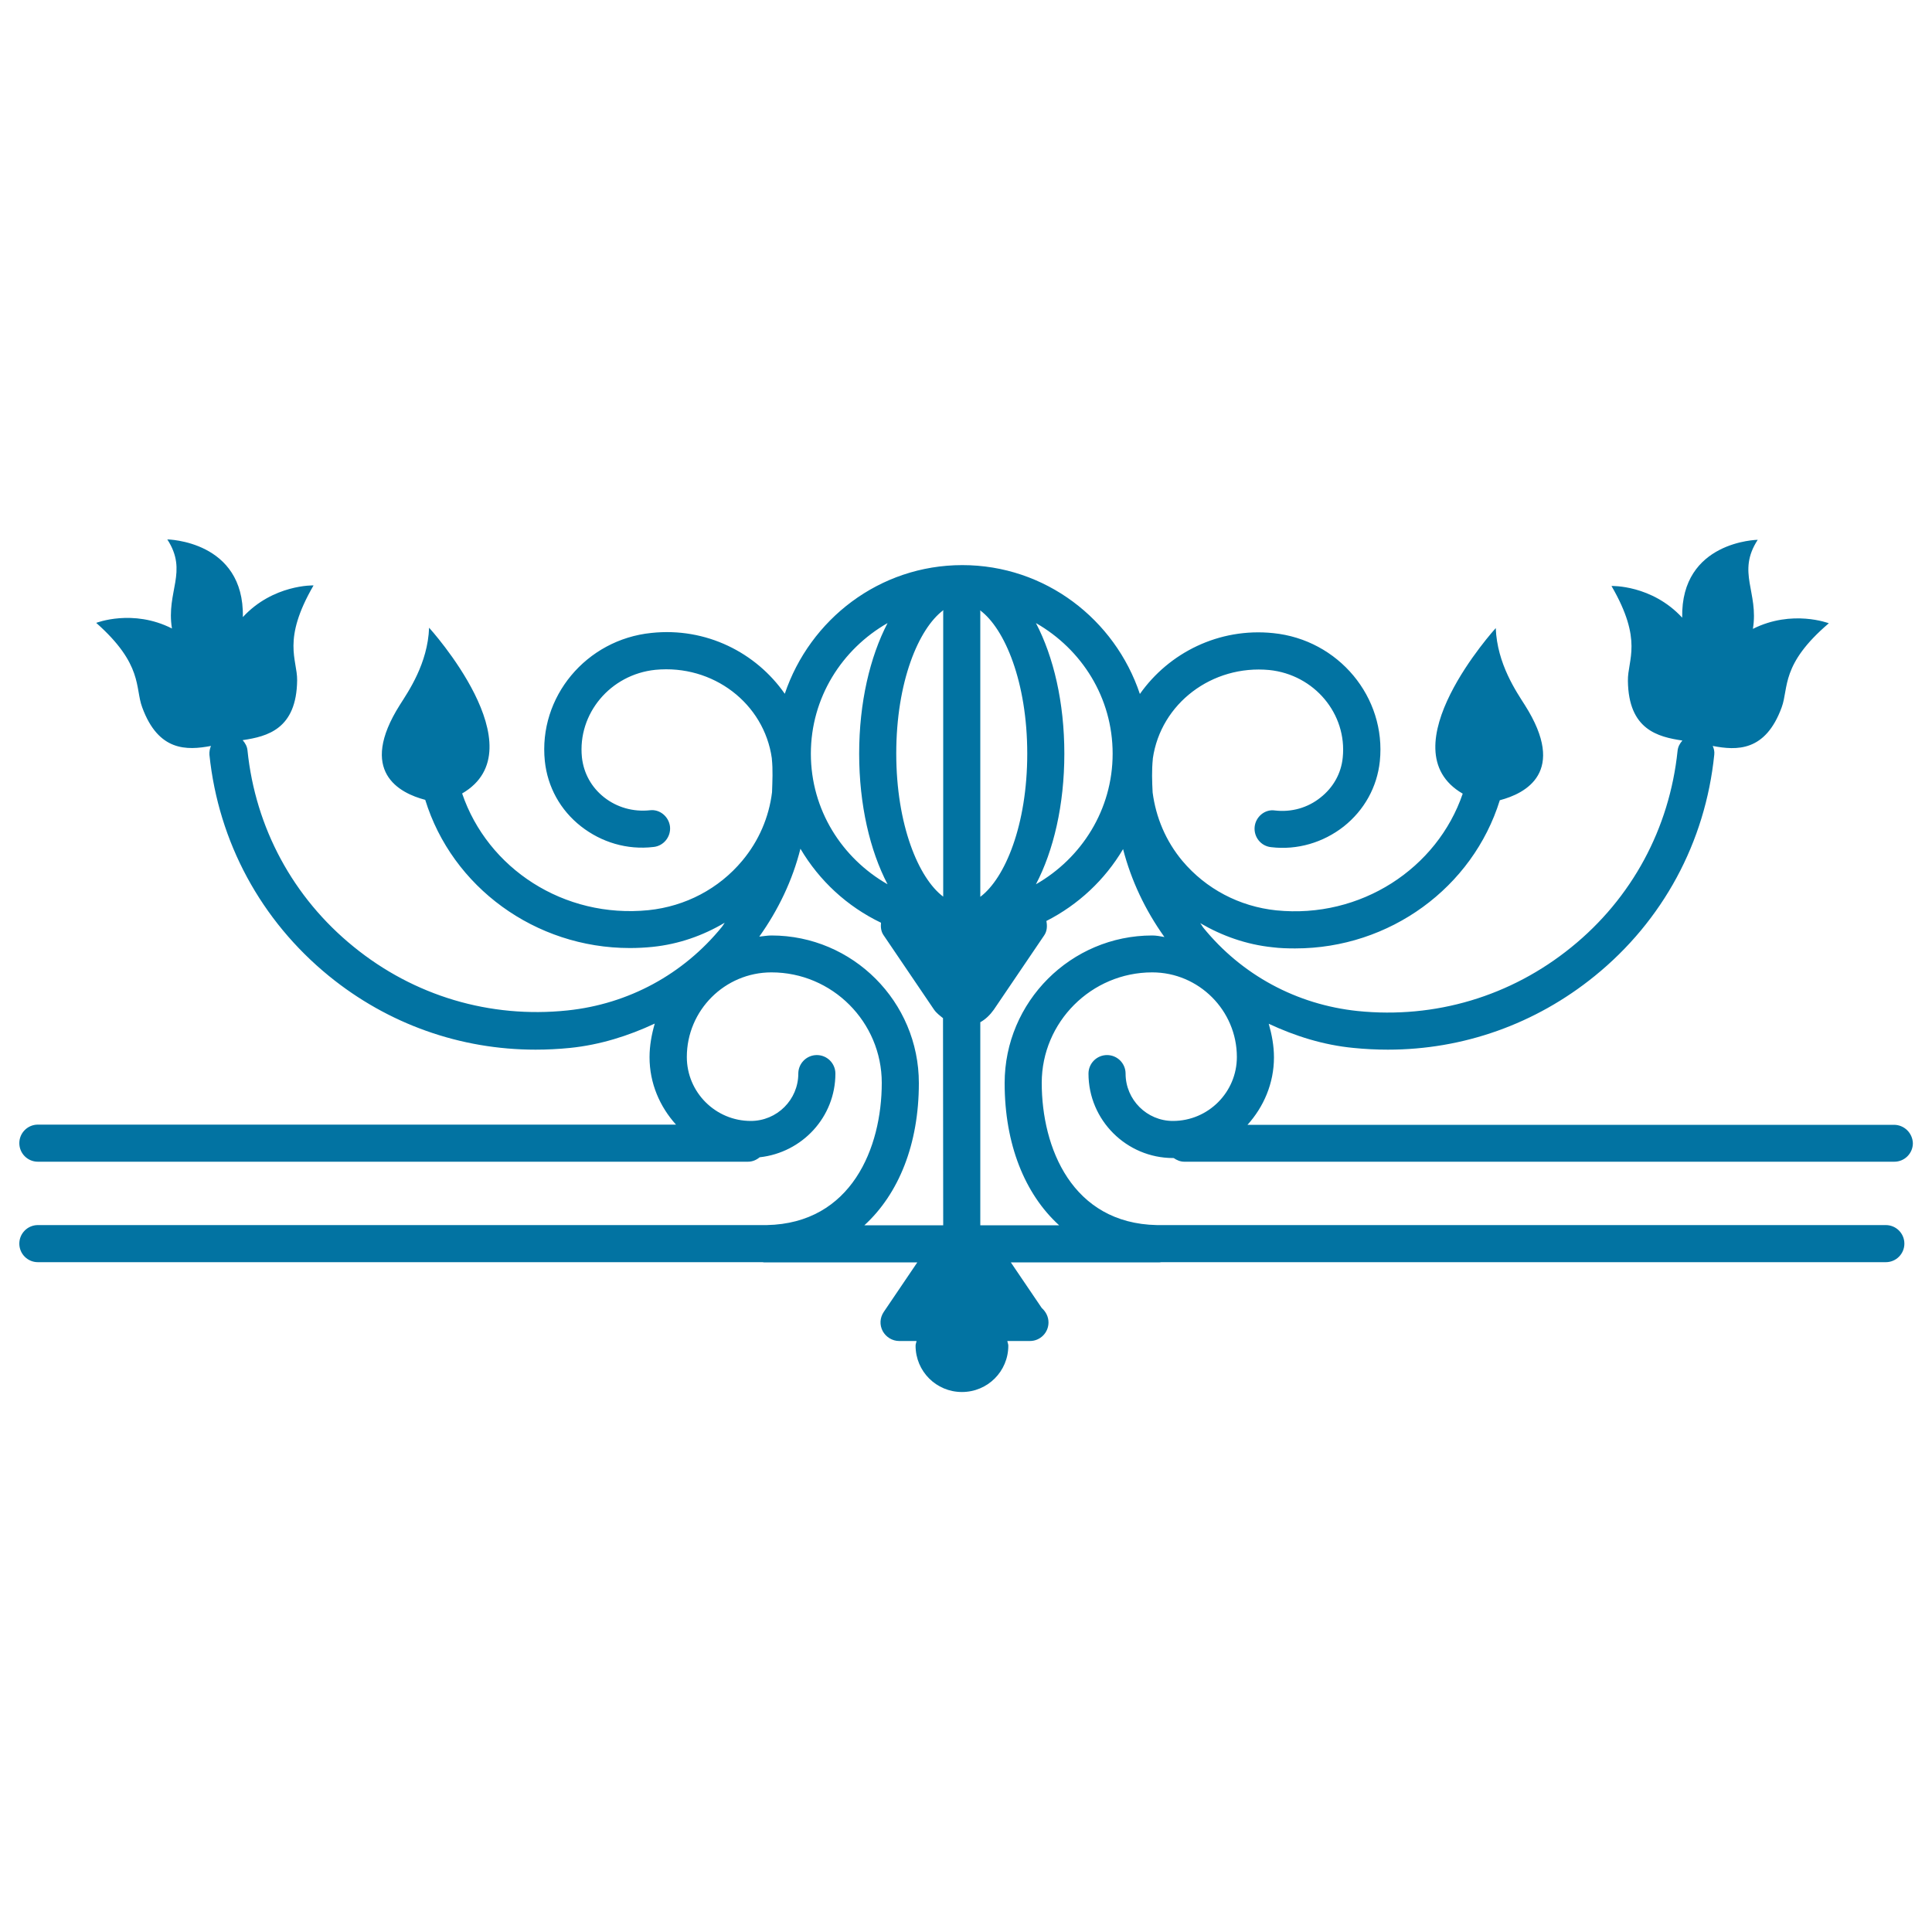
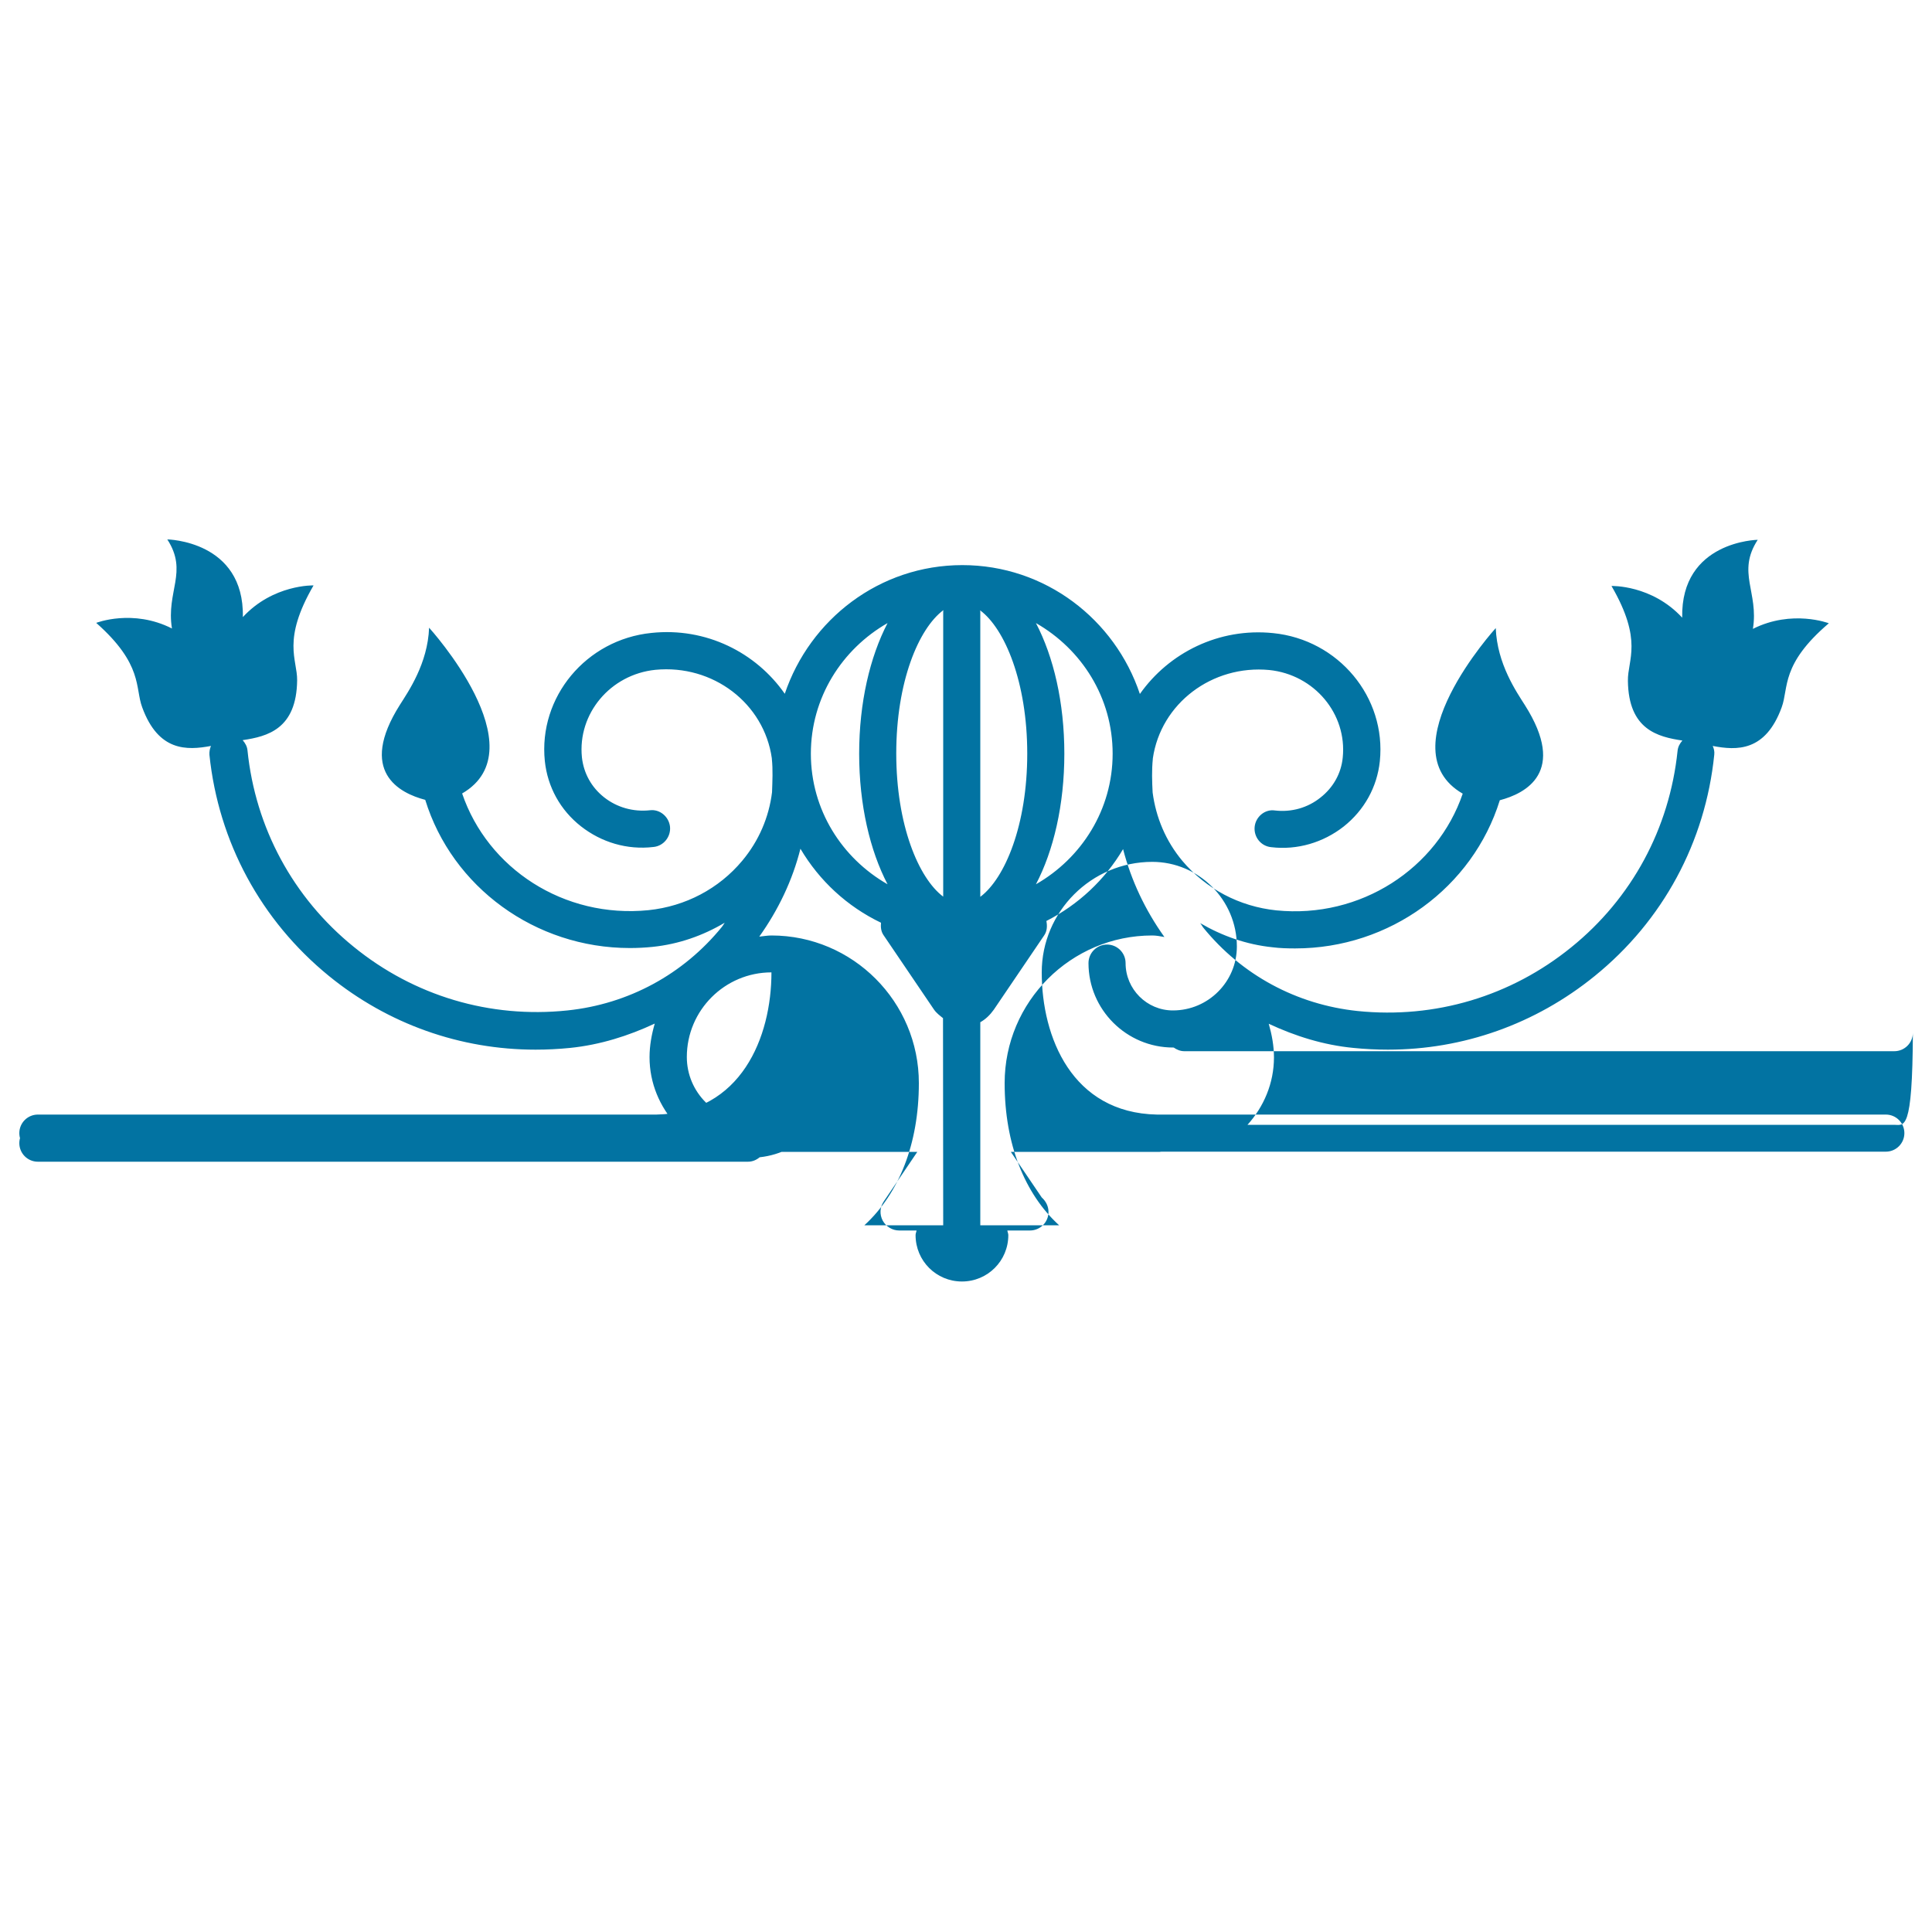
<svg xmlns="http://www.w3.org/2000/svg" viewBox="0 0 1000 1000" style="fill:#0273a2">
  <title>Ornament SVG icon</title>
  <g>
    <g>
-       <path d="M980.3,582.2H645.7c8.4-9.3,13.7-21.5,13.7-34.9c0-6-1.1-11.8-2.7-17.4c13.7,6.4,28.3,11,43.8,12.5c6,0.6,11.9,0.9,17.9,0.9c38.9,0,76.3-13.2,107-38.1c35.3-28.6,57.3-69.3,61.9-114.6c0.2-1.6-0.2-3.2-0.8-4.5c12.5,2.4,27.3,3,35.7-20c3.7-10.1-0.6-22.2,24.4-43.5c0,0-19-7.3-39.3,2.9c3.1-19.1-8.5-29.2,2.5-46.1c0,0-39.9,0.6-39.1,40.3c-15.8-17.1-36.6-16.4-36.6-16.4c16.5,28.4,8.3,38.2,8.5,49.1c0.3,25.3,15.5,29,28.2,30.9c-1.3,1.5-2.3,3.2-2.5,5.4c-4.2,40.1-23.6,76.2-55,101.6c-31.3,25.4-70.5,37.1-110.6,33c-31.5-3.3-60-18.6-80-43.3c-0.5-0.7-0.9-1.5-1.5-2.2c11.3,6.6,23.9,11.1,37.4,12.5c3.9,0.5,7.9,0.6,11.8,0.6c49,0,91.9-31.6,105.9-76.7c13.3-3.5,35-14.5,13-49.2c-4.3-6.8-14.4-21.3-15.1-39.9c0,0-57,62.6-17.1,85.7c-13.2,38.7-52.8,64.8-96.5,60.4c-19.1-2-36.4-11.1-48.6-25.6c-8.6-10.3-13.7-22.5-15.4-35.4c-0.3-5.7-0.5-11.5,0.1-17.4c0-0.1,0-0.2,0-0.2c4.1-28.5,30.7-48.6,60.3-45.8c23.3,2.4,40.3,22.7,38,45.3c-0.8,8.2-4.9,15.5-11.5,20.7c-6.6,5.3-15,7.7-23.6,6.7c-5.2-0.8-10,3.3-10.5,8.5c-0.5,5.3,3.3,10,8.6,10.5c13.5,1.6,26.9-2.4,37.5-10.7c10.7-8.5,17.3-20.5,18.7-33.8c3.4-33.1-21.4-62.9-55.2-66.3c-28.1-2.9-54,10.2-69,31.5c-12.9-38.6-49-66.7-91.9-66.7c-42.9,0-78.9,28.1-91.9,66.6c-14.9-21.4-40.8-34.5-69-31.5c-33.8,3.4-58.6,33.2-55.2,66.3c1.4,13.4,8,25.4,18.7,33.8c10.6,8.3,23.9,12.3,37.5,10.7c5.3-0.5,9.1-5.3,8.6-10.5c-0.6-5.3-5.4-9.2-10.5-8.5c-8.6,0.9-17-1.5-23.6-6.7c-6.6-5.2-10.6-12.5-11.5-20.7c-2.3-22.6,14.7-42.9,38-45.3c29.9-2.9,56.3,17.4,60.3,45.8c0,0.1,0,0.2,0,0.2c0.6,5.8,0.3,11.6,0.1,17.4c-1.6,12.9-6.8,25.1-15.4,35.4c-12.1,14.5-29.4,23.6-48.5,25.6c-43.9,4.4-83.3-21.6-96.5-60.4c39.9-23.2-17.1-85.8-17.1-85.8c-0.7,18.6-10.8,33.1-15.1,39.9c-21.9,34.6-0.3,45.7,13.1,49.2c13.9,45.1,56.9,76.7,105.9,76.7c3.9,0,7.9-0.2,11.8-0.6c13.5-1.4,26-5.8,37.3-12.5c-0.5,0.7-0.9,1.5-1.4,2.1c-20,24.6-48.4,40-80,43.3c-40.1,4.2-79.4-7.5-110.7-33c-31.3-25.4-50.8-61.5-54.9-101.6c-0.2-2.1-1.2-3.8-2.5-5.3c12.8-1.9,27.9-5.7,28.2-31c0.1-10.8-8-20.7,8.5-49.1c0,0-20.9-0.6-36.6,16.4c0.8-39.6-39.1-40.2-39.1-40.2c10.9,16.8-0.7,26.9,2.4,46.1c-20.3-10.3-39.2-2.9-39.2-2.9C74.2,344,69.8,356,73.6,366.1c8.4,23,23.2,22.3,35.6,20c-0.6,1.4-0.9,2.9-0.8,4.6c4.7,45.2,26.7,85.8,61.9,114.5c30.6,24.9,68,38.1,106.9,38.1c5.9,0,11.9-0.3,17.9-0.9c15.5-1.6,30.1-6.2,43.8-12.6c-1.6,5.5-2.7,11.4-2.7,17.4c0,13.5,5.3,25.6,13.7,34.9H19.6c-5.3,0-9.6,4.3-9.6,9.6c0,5.3,4.3,9.6,9.6,9.6h367.5c2.4,0,4.4-0.9,6.1-2.3c22-2.4,39.2-20.8,39.2-43.3c0-5.3-4.3-9.6-9.6-9.6c-5.3,0-9.6,4.3-9.6,9.6c0,13.5-11,24.5-24.6,24.5c-18.2,0-33.1-14.8-33.1-33.1c0-24.2,19.7-43.8,43.8-43.8c31.5,0,57.1,25.7,57.1,57.2c0,33.6-15.7,72.7-59.5,73.6H19.6c-5.3,0-9.6,4.3-9.6,9.6c0,5.3,4.3,9.6,9.6,9.6h375c0.3,0,0.5,0.1,0.8,0.1h79.4l-17.4,25.7c-2,3-2.2,6.7-0.5,9.9c1.7,3.1,5,5.1,8.5,5.1h9c-0.1,0.8-0.5,1.5-0.5,2.4c0,13.3,10.7,24,24,24c13.3,0,24-10.7,24-24c0-0.8-0.4-1.6-0.5-2.4h11.2c0.2,0,0.3,0,0.5,0c5.3,0,9.6-4.3,9.6-9.6c0-3-1.4-5.6-3.5-7.5l-16-23.6h77.1c0.3,0,0.5-0.1,0.8-0.1h375c5.3,0,9.6-4.3,9.6-9.6s-4.3-9.6-9.6-9.6H598.8c-43.9-0.9-59.6-40-59.6-73.6c0-31.5,25.7-57.2,57.2-57.2c24.1,0,43.8,19.7,43.8,43.8c0,18.2-14.8,33.1-33.1,33.1c-13.5,0-24.5-11-24.5-24.5c0-5.3-4.3-9.6-9.6-9.6c-5.3,0-9.6,4.3-9.6,9.6c0,24.1,19.7,43.7,43.8,43.7c0.1,0,0.2,0,0.3,0c1.6,1.1,3.4,1.9,5.5,1.9h367.5c5.3,0,9.6-4.3,9.6-9.6C989.9,586.4,985.6,582.2,980.3,582.2z M459.4,322.5c-9.1,17.5-14.7,41.1-14.7,67.6c0,26.5,5.6,50.2,14.7,67.6c-23.6-13.5-39.7-38.5-39.7-67.6C419.7,361.1,435.8,336,459.4,322.5z M488.2,634.2h-40.8c17.8-16.3,28.2-42,28.2-73.6c0-42.1-34.2-76.4-76.3-76.4c-2.1,0-4.2,0.4-6.3,0.6c9.9-13.9,17.2-29.2,21.3-45.5c9.8,16.6,24.2,29.9,41.7,38.3c-0.2,2.3,0,4.5,1.3,6.4l26.1,38.5c1.3,1.9,3,3.1,4.7,4.5L488.2,634.2L488.2,634.2z M488.2,316.5v147.6c-12.8-9.6-24.3-37.2-24.3-74.1c0-37,11.5-64.6,24.4-74.2C488.3,316.1,488.2,316.3,488.2,316.5z M536.2,322.5c23.6,13.5,39.7,38.5,39.7,67.6c0,29-16.1,54.1-39.7,67.6c9.1-17.4,14.7-41,14.7-67.6S545.3,339.9,536.2,322.5z M531.7,390.1c0,36.9-11.5,64.5-24.3,74.1V316.5c0-0.2-0.1-0.4-0.1-0.6C520.1,325.4,531.7,353.1,531.7,390.1z M596.4,484.2c-42.1,0-76.4,34.3-76.4,76.4c0,31.6,10.4,57.4,28.2,73.6h-40.8V529.1c2.7-1.5,5-3.7,7-6.5l26.1-38.5c1.5-2.2,1.6-4.9,1.1-7.4c16.5-8.4,30.3-21.3,39.7-37.2c4.2,16.2,11.4,31.5,21.4,45.5C600.5,484.6,598.5,484.2,596.4,484.2z" />
+       <path d="M980.3,582.2H645.7c8.4-9.3,13.7-21.5,13.7-34.9c0-6-1.1-11.8-2.7-17.4c13.7,6.4,28.3,11,43.8,12.5c6,0.6,11.9,0.9,17.9,0.9c38.9,0,76.3-13.2,107-38.1c35.3-28.6,57.3-69.3,61.9-114.6c0.2-1.6-0.2-3.2-0.8-4.5c12.5,2.4,27.3,3,35.7-20c3.7-10.1-0.6-22.2,24.4-43.5c0,0-19-7.3-39.3,2.9c3.1-19.1-8.5-29.2,2.5-46.1c0,0-39.9,0.6-39.1,40.3c-15.8-17.1-36.6-16.4-36.6-16.4c16.5,28.4,8.3,38.2,8.5,49.1c0.3,25.3,15.5,29,28.2,30.9c-1.3,1.5-2.3,3.2-2.5,5.4c-4.2,40.1-23.6,76.2-55,101.6c-31.3,25.4-70.5,37.1-110.6,33c-31.5-3.3-60-18.6-80-43.3c-0.5-0.7-0.9-1.5-1.5-2.2c11.3,6.6,23.9,11.1,37.4,12.5c3.9,0.5,7.9,0.6,11.8,0.6c49,0,91.9-31.6,105.9-76.7c13.3-3.5,35-14.5,13-49.2c-4.3-6.8-14.4-21.3-15.1-39.9c0,0-57,62.6-17.1,85.7c-13.2,38.7-52.8,64.8-96.5,60.4c-19.1-2-36.4-11.1-48.6-25.6c-8.6-10.3-13.7-22.5-15.4-35.4c-0.3-5.7-0.5-11.5,0.1-17.4c0-0.1,0-0.2,0-0.2c4.1-28.5,30.7-48.6,60.3-45.8c23.3,2.4,40.3,22.7,38,45.3c-0.8,8.2-4.9,15.5-11.5,20.7c-6.6,5.3-15,7.7-23.6,6.7c-5.2-0.8-10,3.3-10.5,8.5c-0.5,5.3,3.3,10,8.6,10.5c13.5,1.6,26.9-2.4,37.5-10.7c10.7-8.5,17.3-20.5,18.7-33.8c3.4-33.1-21.4-62.9-55.2-66.3c-28.1-2.9-54,10.2-69,31.5c-12.9-38.6-49-66.7-91.9-66.7c-42.9,0-78.9,28.1-91.9,66.6c-14.9-21.4-40.8-34.5-69-31.5c-33.8,3.4-58.6,33.2-55.2,66.3c1.4,13.4,8,25.4,18.7,33.8c10.6,8.3,23.9,12.3,37.5,10.7c5.3-0.5,9.1-5.3,8.6-10.5c-0.6-5.3-5.4-9.2-10.5-8.5c-8.6,0.9-17-1.5-23.6-6.7c-6.6-5.2-10.6-12.5-11.5-20.7c-2.3-22.6,14.7-42.9,38-45.3c29.9-2.9,56.3,17.4,60.3,45.8c0,0.1,0,0.2,0,0.2c0.6,5.8,0.3,11.6,0.1,17.4c-1.6,12.9-6.8,25.1-15.4,35.4c-12.1,14.5-29.4,23.6-48.5,25.6c-43.9,4.4-83.3-21.6-96.5-60.4c39.9-23.2-17.1-85.8-17.1-85.8c-0.7,18.6-10.8,33.1-15.1,39.9c-21.9,34.6-0.3,45.7,13.1,49.2c13.9,45.1,56.9,76.7,105.9,76.7c3.9,0,7.9-0.2,11.8-0.6c13.5-1.4,26-5.8,37.3-12.5c-0.5,0.7-0.9,1.5-1.4,2.1c-20,24.6-48.4,40-80,43.3c-40.1,4.2-79.4-7.5-110.7-33c-31.3-25.4-50.8-61.5-54.9-101.6c-0.2-2.1-1.2-3.8-2.5-5.3c12.8-1.9,27.9-5.7,28.2-31c0.1-10.8-8-20.7,8.5-49.1c0,0-20.9-0.6-36.6,16.4c0.8-39.6-39.1-40.2-39.1-40.2c10.9,16.8-0.7,26.9,2.4,46.1c-20.3-10.3-39.2-2.9-39.2-2.9C74.2,344,69.8,356,73.6,366.1c8.4,23,23.2,22.3,35.6,20c-0.6,1.4-0.9,2.9-0.8,4.6c4.7,45.2,26.7,85.8,61.9,114.5c30.6,24.9,68,38.1,106.9,38.1c5.9,0,11.9-0.3,17.9-0.9c15.5-1.6,30.1-6.2,43.8-12.6c-1.6,5.5-2.7,11.4-2.7,17.4c0,13.5,5.3,25.6,13.7,34.9H19.6c-5.3,0-9.6,4.3-9.6,9.6c0,5.3,4.3,9.6,9.6,9.6h367.5c2.4,0,4.4-0.9,6.1-2.3c22-2.4,39.2-20.8,39.2-43.3c0-5.3-4.3-9.6-9.6-9.6c-5.3,0-9.6,4.3-9.6,9.6c0,13.5-11,24.5-24.6,24.5c-18.2,0-33.1-14.8-33.1-33.1c0-24.2,19.7-43.8,43.8-43.8c0,33.6-15.7,72.7-59.5,73.6H19.6c-5.3,0-9.6,4.3-9.6,9.6c0,5.3,4.3,9.6,9.6,9.6h375c0.3,0,0.5,0.1,0.8,0.1h79.4l-17.4,25.7c-2,3-2.2,6.7-0.5,9.9c1.7,3.1,5,5.1,8.5,5.1h9c-0.1,0.8-0.5,1.5-0.5,2.4c0,13.3,10.7,24,24,24c13.3,0,24-10.7,24-24c0-0.8-0.4-1.6-0.5-2.4h11.2c0.2,0,0.3,0,0.5,0c5.3,0,9.6-4.3,9.6-9.6c0-3-1.4-5.6-3.5-7.5l-16-23.6h77.1c0.3,0,0.5-0.1,0.8-0.1h375c5.3,0,9.6-4.3,9.6-9.6s-4.3-9.6-9.6-9.6H598.8c-43.9-0.9-59.6-40-59.6-73.6c0-31.5,25.7-57.2,57.2-57.2c24.1,0,43.8,19.7,43.8,43.8c0,18.2-14.8,33.1-33.1,33.1c-13.5,0-24.5-11-24.5-24.5c0-5.3-4.3-9.6-9.6-9.6c-5.3,0-9.6,4.3-9.6,9.6c0,24.1,19.7,43.7,43.8,43.7c0.1,0,0.2,0,0.3,0c1.6,1.1,3.4,1.9,5.5,1.9h367.5c5.3,0,9.6-4.3,9.6-9.6C989.9,586.4,985.6,582.2,980.3,582.2z M459.4,322.5c-9.1,17.5-14.7,41.1-14.7,67.6c0,26.5,5.6,50.2,14.7,67.6c-23.6-13.5-39.7-38.5-39.7-67.6C419.7,361.1,435.8,336,459.4,322.5z M488.2,634.2h-40.8c17.8-16.3,28.2-42,28.2-73.6c0-42.1-34.2-76.4-76.3-76.4c-2.1,0-4.2,0.4-6.3,0.6c9.9-13.9,17.2-29.2,21.3-45.5c9.8,16.6,24.2,29.9,41.7,38.3c-0.2,2.3,0,4.5,1.3,6.4l26.1,38.5c1.3,1.9,3,3.1,4.7,4.5L488.2,634.2L488.2,634.2z M488.2,316.5v147.6c-12.8-9.6-24.3-37.2-24.3-74.1c0-37,11.5-64.6,24.4-74.2C488.3,316.1,488.2,316.3,488.2,316.5z M536.2,322.5c23.6,13.5,39.7,38.5,39.7,67.6c0,29-16.1,54.1-39.7,67.6c9.1-17.4,14.7-41,14.7-67.6S545.3,339.9,536.2,322.5z M531.7,390.1c0,36.9-11.5,64.5-24.3,74.1V316.5c0-0.2-0.1-0.4-0.1-0.6C520.1,325.4,531.7,353.1,531.7,390.1z M596.4,484.2c-42.1,0-76.4,34.3-76.4,76.4c0,31.6,10.4,57.4,28.2,73.6h-40.8V529.1c2.7-1.5,5-3.7,7-6.5l26.1-38.5c1.5-2.2,1.6-4.9,1.1-7.4c16.5-8.4,30.3-21.3,39.7-37.2c4.2,16.2,11.4,31.5,21.4,45.5C600.5,484.6,598.5,484.2,596.4,484.2z" />
    </g>
  </g>
</svg>